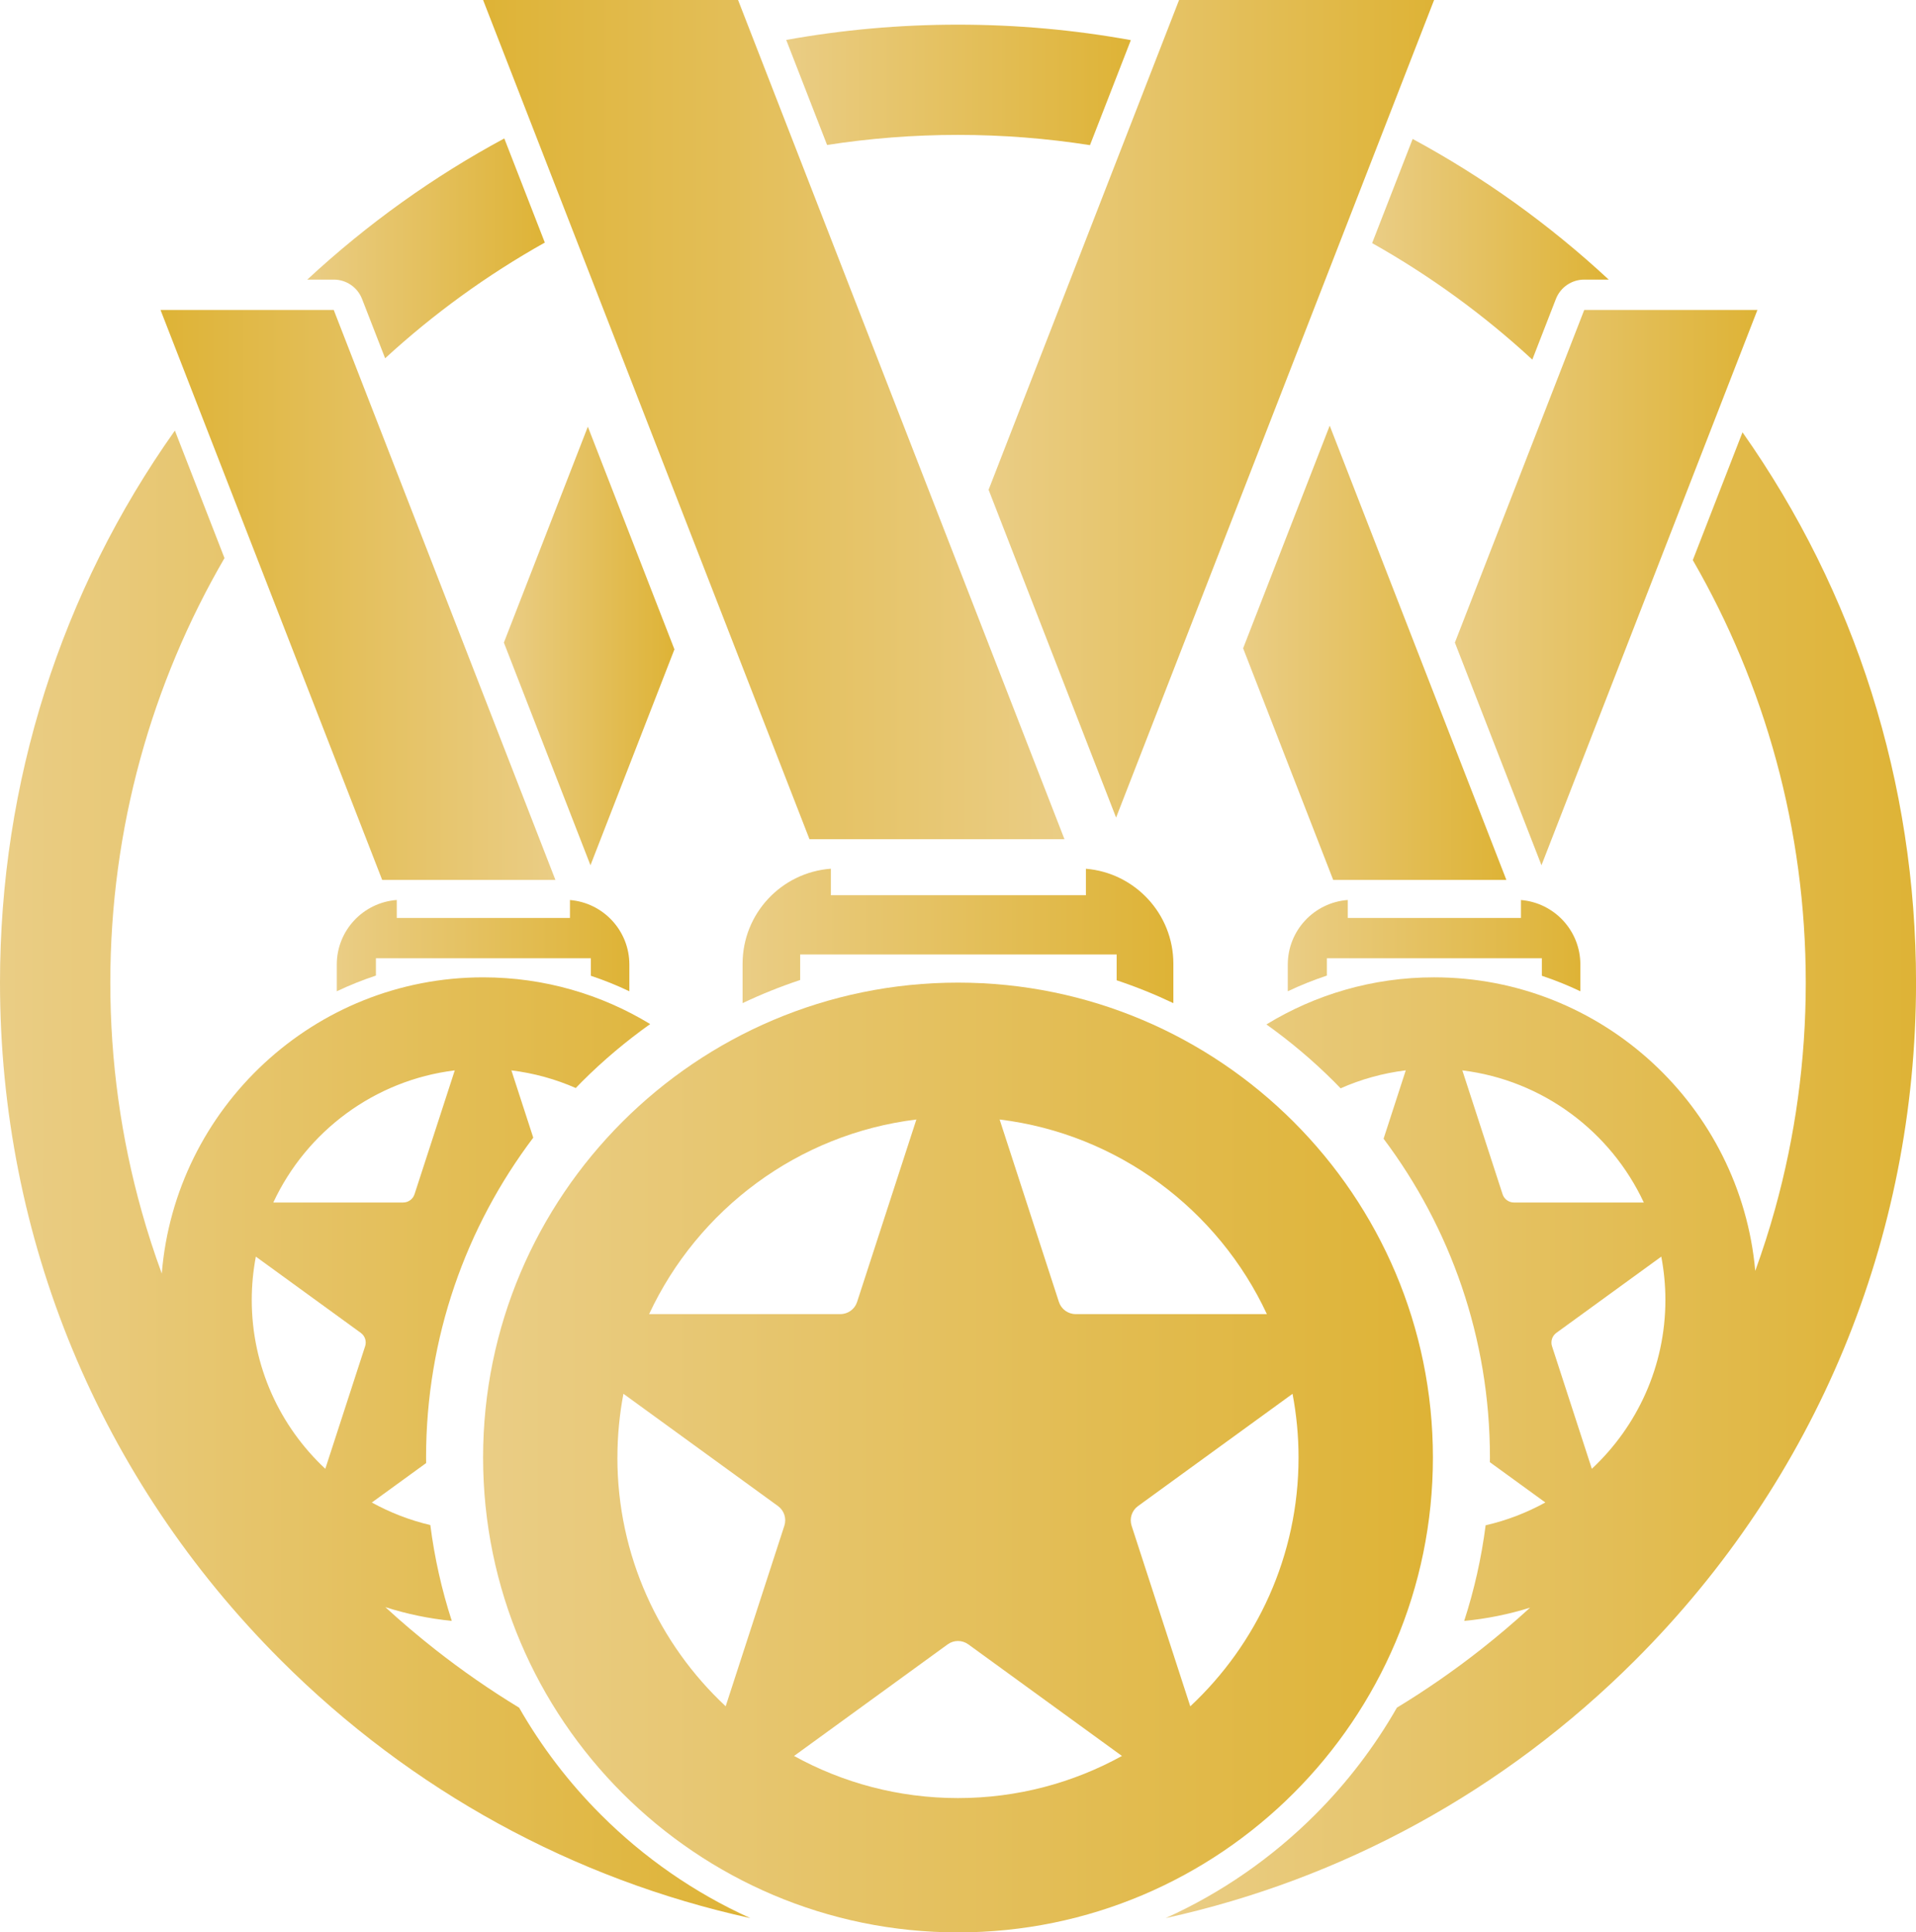
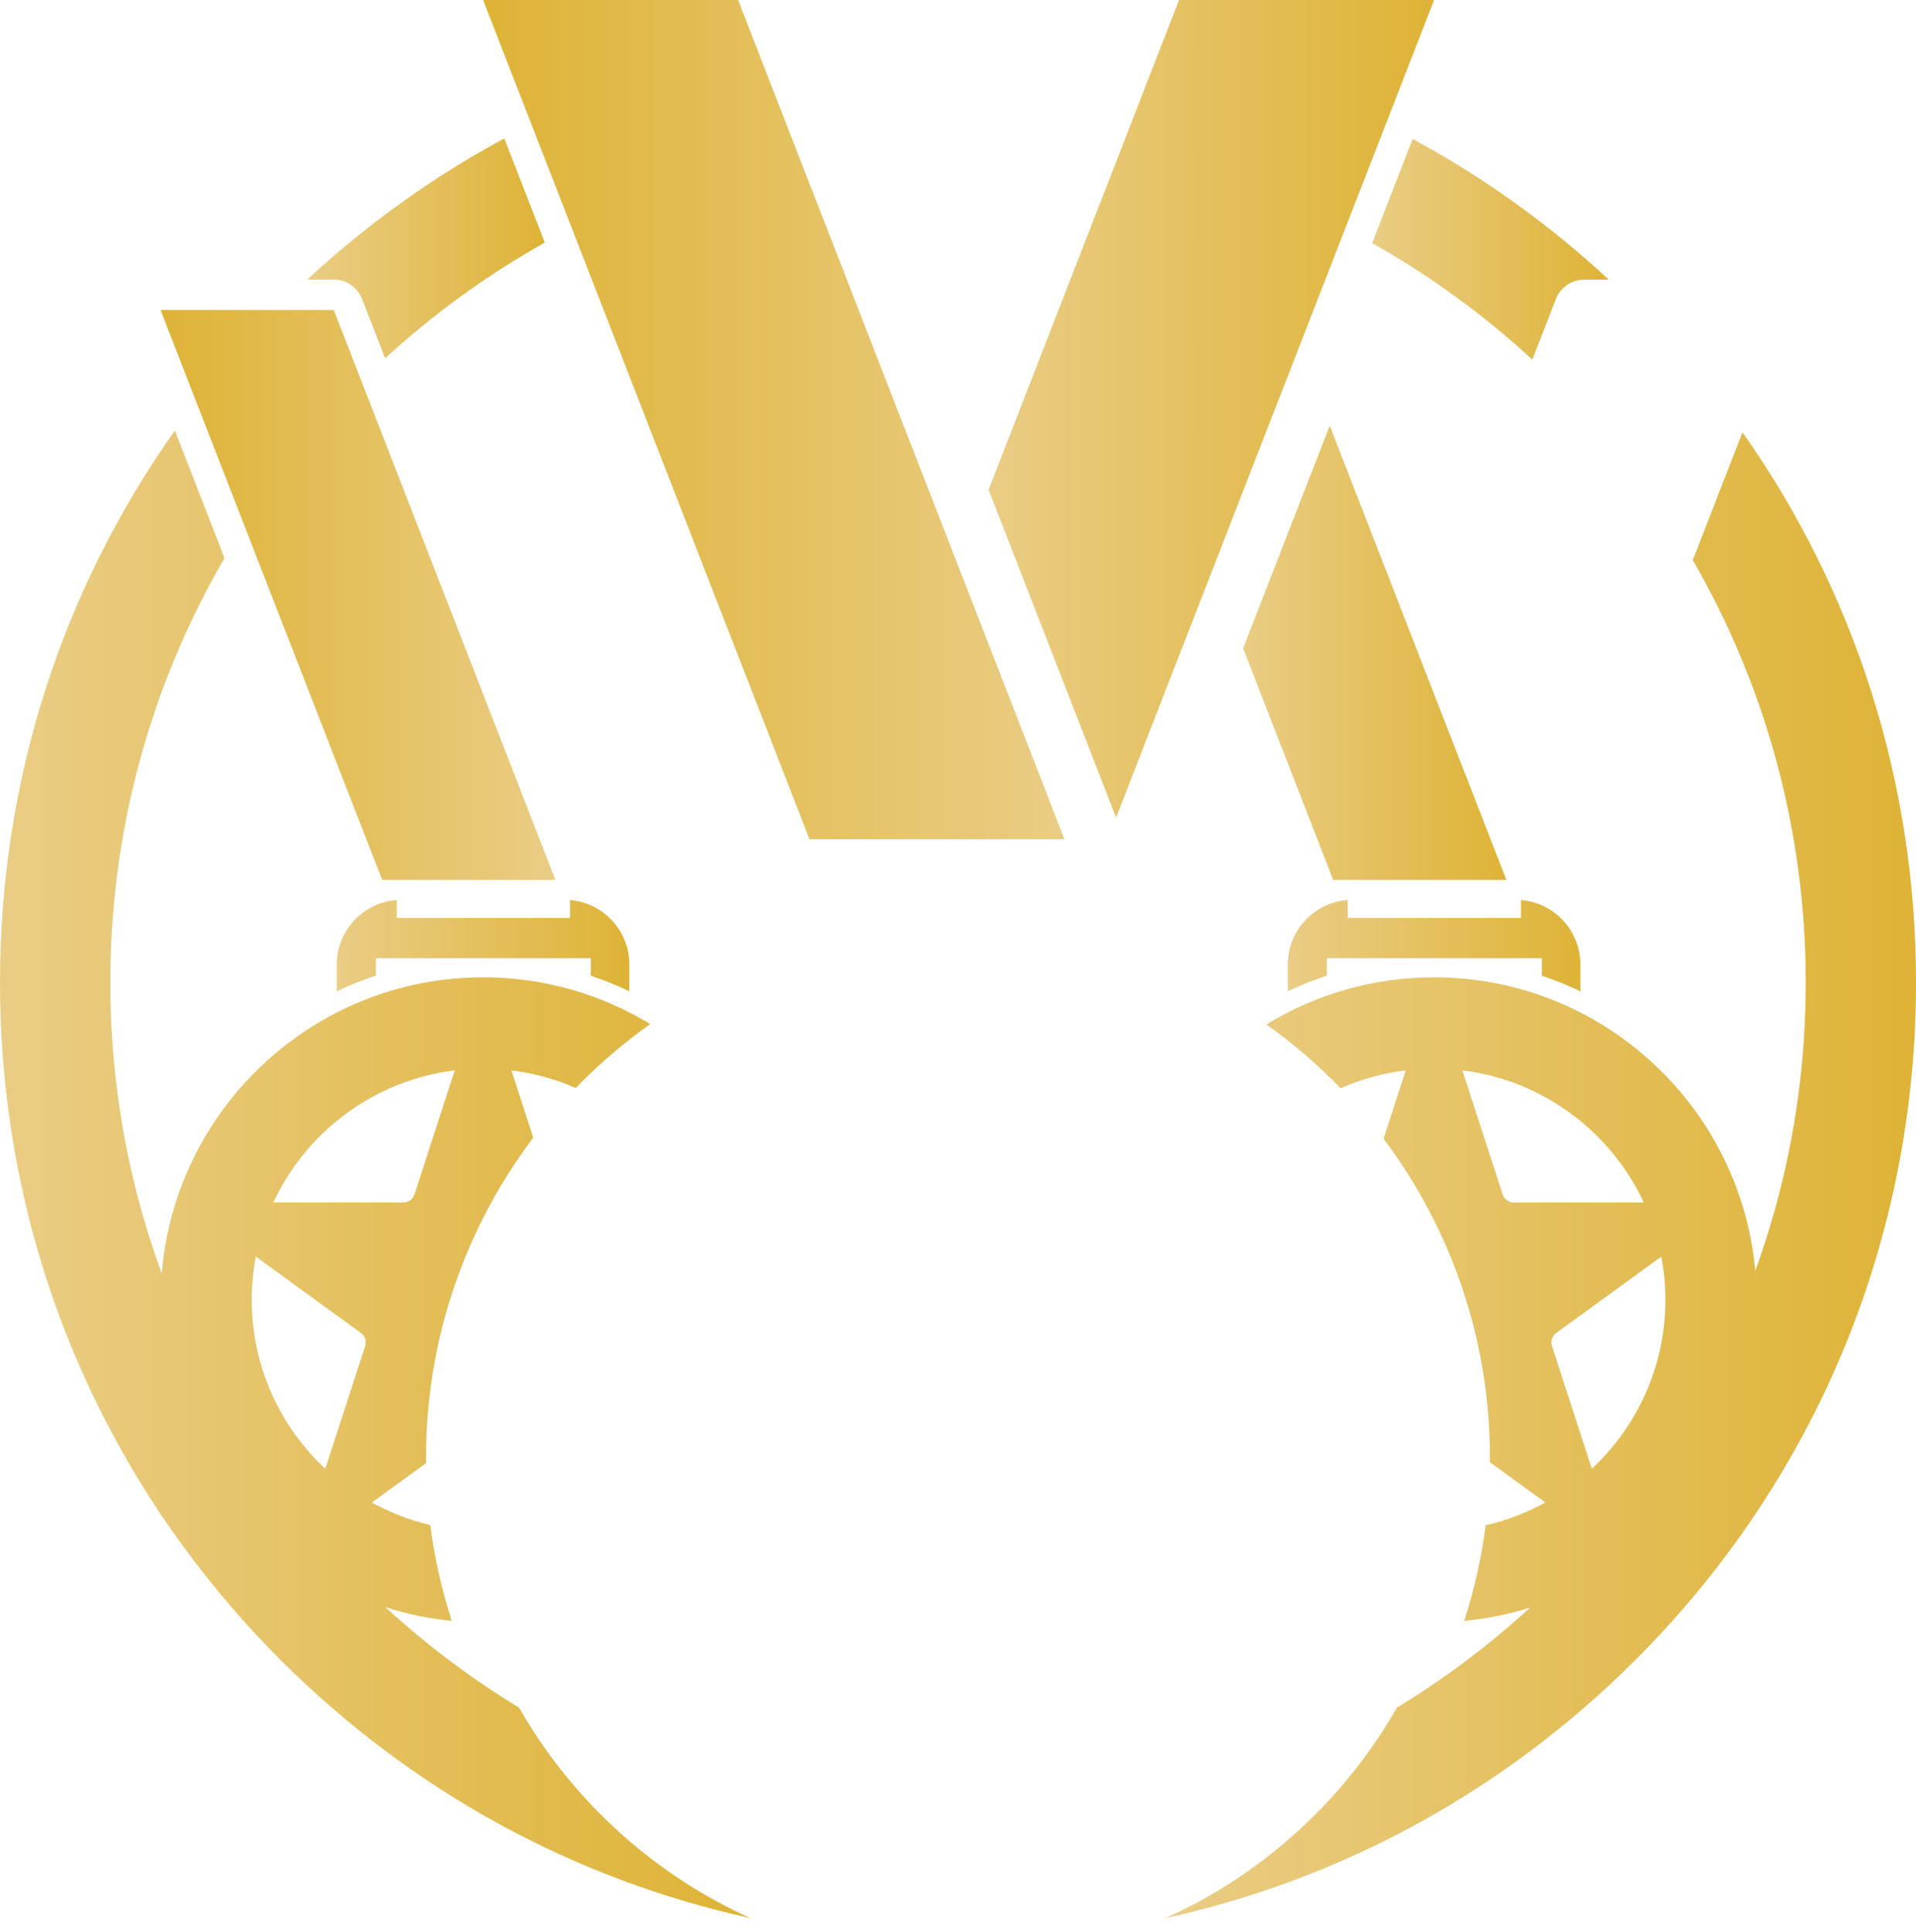
<svg xmlns="http://www.w3.org/2000/svg" xmlns:xlink="http://www.w3.org/1999/xlink" id="Layer_2" data-name="Layer 2" viewBox="0 0 504.06 508.39">
  <defs>
    <style>
      .cls-1 {
        fill: url(#linear-gradient-12);
      }

      .cls-1, .cls-2, .cls-3, .cls-4, .cls-5, .cls-6, .cls-7, .cls-8, .cls-9, .cls-10, .cls-11, .cls-12, .cls-13, .cls-14, .cls-15 {
        stroke-width: 0px;
      }

      .cls-2 {
        fill: url(#linear-gradient);
      }

      .cls-3 {
        fill: url(#linear-gradient-6);
      }

      .cls-4 {
        fill: url(#linear-gradient-15);
      }

      .cls-5 {
        fill: url(#linear-gradient-11);
      }

      .cls-6 {
        fill: url(#linear-gradient-5);
      }

      .cls-7 {
        fill: url(#linear-gradient-13);
      }

      .cls-8 {
        fill: url(#linear-gradient-14);
      }

      .cls-9 {
        fill: url(#linear-gradient-2);
      }

      .cls-10 {
        fill: url(#linear-gradient-7);
      }

      .cls-11 {
        fill: url(#linear-gradient-3);
      }

      .cls-12 {
        fill: url(#linear-gradient-9);
      }

      .cls-13 {
        fill: url(#linear-gradient-8);
      }

      .cls-14 {
        fill: url(#linear-gradient-10);
      }

      .cls-15 {
        fill: url(#linear-gradient-4);
      }
    </style>
    <linearGradient id="linear-gradient" x1="88.6" y1="248.79" x2="165.57" y2="248.79" gradientUnits="userSpaceOnUse">
      <stop offset="0" stop-color="#eacd85" />
      <stop offset="1" stop-color="#deb336" />
    </linearGradient>
    <linearGradient id="linear-gradient-2" x1="170.42" y1="156.53" x2="274.31" y2="156.53" gradientTransform="translate(316.54) rotate(-180) scale(1 -1)" xlink:href="#linear-gradient" />
    <linearGradient id="linear-gradient-3" x1="338.79" x2="415.76" xlink:href="#linear-gradient" />
    <linearGradient id="linear-gradient-4" x1="382.75" y1="154.6" x2="462.34" y2="154.6" xlink:href="#linear-gradient" />
    <linearGradient id="linear-gradient-5" x1="327.04" y1="171.75" x2="396.3" y2="171.75" xlink:href="#linear-gradient" />
    <linearGradient id="linear-gradient-6" x1="195.36" y1="246.23" x2="308.69" y2="246.23" xlink:href="#linear-gradient" />
    <linearGradient id="linear-gradient-7" x1="127.09" y1="383.45" x2="376.96" y2="383.45" xlink:href="#linear-gradient" />
    <linearGradient id="linear-gradient-8" x1="260.08" y1="107.55" x2="377.28" y2="107.55" xlink:href="#linear-gradient" />
    <linearGradient id="linear-gradient-9" x1="36.5" y1="110.4" x2="189.45" y2="110.4" gradientTransform="translate(316.54) rotate(-180) scale(1 -1)" xlink:href="#linear-gradient" />
    <linearGradient id="linear-gradient-10" x1="132.56" y1="169.95" x2="177.43" y2="169.95" xlink:href="#linear-gradient" />
    <linearGradient id="linear-gradient-11" x1="360.98" y1="65.58" x2="423.22" y2="65.58" xlink:href="#linear-gradient" />
    <linearGradient id="linear-gradient-12" x1="80.84" y1="65.34" x2="143.33" y2="65.34" xlink:href="#linear-gradient" />
    <linearGradient id="linear-gradient-13" x1="206.84" y1="22.34" x2="297.5" y2="22.34" xlink:href="#linear-gradient" />
    <linearGradient id="linear-gradient-14" x1="306.65" y1="309.2" x2="504.06" y2="309.2" xlink:href="#linear-gradient" />
    <linearGradient id="linear-gradient-15" x1="0" y1="308.96" x2="197.39" y2="308.96" xlink:href="#linear-gradient" />
  </defs>
  <g id="Layer_1-2" data-name="Layer 1">
    <g>
      <g>
        <path class="cls-2" d="m98.89,256.67v-4.56h56.55v4.61c3.48,1.16,6.86,2.52,10.13,4.08v-7.03c0-8.94-6.88-16.26-15.63-16.98v4.72h-45.56v-4.73c-8.82.66-15.78,8-15.78,16.99v7.03c3.32-1.58,6.76-2.96,10.29-4.13Z" />
        <polygon class="cls-9" points="42.23 81.55 87.8 81.55 146.12 231.51 100.55 231.51 42.23 81.55" />
        <path class="cls-11" d="m349.08,256.67v-4.56h56.55v4.61c3.48,1.16,6.86,2.52,10.13,4.08v-7.03c0-8.94-6.88-16.26-15.63-16.98v4.72h-45.56v-4.73c-8.82.66-15.78,8-15.78,16.99v7.03c3.32-1.58,6.76-2.96,10.29-4.13Z" />
-         <polygon class="cls-15" points="405.53 227.64 462.34 81.55 416.78 81.55 382.75 169.06 405.53 227.64" />
        <polygon class="cls-6" points="349.82 111.99 327.04 170.56 350.74 231.51 396.3 231.51 349.82 111.99" />
        <g>
-           <path class="cls-3" d="m210.51,257.83v-6.71h83.26v6.79c5.12,1.71,10.1,3.72,14.92,6.01v-10.35c0-13.16-10.13-23.94-23.01-25.01v6.96h-67.09v-6.97c-12.99.96-23.23,11.78-23.23,25.02v10.35c4.89-2.33,9.95-4.36,15.15-6.09Z" />
-           <path class="cls-10" d="m252.03,258.52c-68.89,0-124.94,56.05-124.94,124.94s56.05,124.94,124.94,124.94,124.94-56.05,124.94-124.94-56.05-124.94-124.94-124.94Zm81.26,87.21h-50.31c-2,0-3.78-1.29-4.4-3.19l-15.6-48.01c31.21,3.82,57.51,23.75,70.31,51.2Zm-92.21-51.2l-15.6,48.01c-.62,1.91-2.39,3.19-4.4,3.19h-50.31c12.8-27.45,39.1-47.38,70.31-51.2Zm-78.65,88.93c0-5.73.55-11.33,1.58-16.77l40.66,29.54c1.62,1.18,2.3,3.26,1.68,5.17l-15.44,47.51c-17.52-16.36-28.49-39.65-28.49-65.46Zm46.47,78.52l40.41-29.36c1.62-1.18,3.81-1.18,5.44,0l40.41,29.36c-12.8,7.06-27.5,11.08-43.13,11.08s-30.33-4.02-43.13-11.08Zm104.24-13.06l-15.44-47.51c-.62-1.91.06-3.99,1.68-5.17l40.66-29.54c1.03,5.43,1.58,11.04,1.58,16.77,0,25.81-10.97,49.09-28.49,65.46Z" />
          <polygon class="cls-13" points="293.62 215.1 377.28 0 310.19 0 260.08 128.85 293.62 215.1" />
          <polygon class="cls-12" points="127.09 0 194.17 0 280.04 220.79 212.96 220.79 127.09 0" />
        </g>
-         <polygon class="cls-14" points="155.34 227.64 177.43 170.84 154.65 112.26 132.56 169.06 155.34 227.64" />
      </g>
      <g>
        <path class="cls-5" d="m409.32,78.66c1.2-3.08,4.16-5.1,7.46-5.1h6.44c-15.76-14.63-33.08-27.01-51.58-37l-10.66,27.4c15.24,8.57,29.38,18.87,42.14,30.65l6.2-15.95Z" />
        <path class="cls-1" d="m95.25,78.66l6.07,15.6c12.73-11.69,26.82-21.93,42.01-30.44l-10.66-27.4c-18.59,10.02-36,22.45-51.83,37.14h6.96c3.3,0,6.26,2.02,7.45,5.1Z" />
-         <path class="cls-7" d="m206.84,10.51l10.75,27.63c11.23-1.74,22.73-2.65,34.44-2.65s23.4.92,34.72,2.7l10.75-27.63c-14.85-2.7-30.06-4.07-45.47-4.07s-30.43,1.36-45.19,4.02Z" />
        <path class="cls-8" d="m458.41,113.75l-13.07,33.61c18.9,32.74,29.72,70.71,29.72,111.16,0,20.6-2.81,40.57-8.07,59.52-1.53,5.53-3.28,10.97-5.22,16.32-3.87-43.23-40.28-77.23-84.49-77.23-16.14,0-31.25,4.53-44.11,12.39,6.33,4.52,12.28,9.54,17.77,15.02.59.59,1.17,1.19,1.75,1.79,5.36-2.38,11.12-3.99,17.14-4.73l-5.84,17.99c17.55,23.37,27.98,52.43,27.98,83.86,0,.41-.01.82-.02,1.24l14.6,10.6c-4.87,2.68-10.15,4.73-15.71,6-1.11,8.66-3.02,17.07-5.64,25.16,5.98-.56,11.78-1.76,17.34-3.49-4.2,3.84-8.54,7.53-13.02,11.05-7.01,5.51-14.36,10.61-22.02,15.26-5.9,10.32-13.15,19.79-21.5,28.14-11.29,11.29-24.6,20.57-39.34,27.23,46.47-10.22,89.14-33.47,123.59-67.92,47.6-47.6,73.82-110.89,73.82-178.21,0-52.56-15.99-102.67-45.65-144.77Zm-20.28,228.24c0,17.52-7.46,33.33-19.35,44.44l-10.48-32.25c-.42-1.29.04-2.71,1.14-3.51l27.61-20.06c.7,3.69,1.08,7.49,1.08,11.38Zm-39.84-25.62c-1.36,0-2.57-.88-2.99-2.17l-10.59-32.59c21.19,2.6,39.05,16.12,47.74,34.76h-34.16Z" />
        <path class="cls-4" d="m136.57,449.28c-7.68-4.67-15.05-9.78-22.08-15.31-4.51-3.55-8.89-7.26-13.11-11.14,5.6,1.78,11.44,3.02,17.47,3.61-2.62-8.11-4.53-16.53-5.64-25.21-5.45-1.28-10.61-3.3-15.39-5.93l14.29-10.38c0-.49-.02-.97-.02-1.46,0-31.57,10.52-60.73,28.2-84.15l-5.75-17.7c5.95.73,11.63,2.31,16.93,4.64.55-.57,1.1-1.14,1.66-1.7,5.53-5.53,11.53-10.58,17.92-15.13-12.83-7.8-27.87-12.29-43.94-12.29-44.46,0-81.01,34.37-84.55,77.93-1.98-5.4-3.76-10.89-5.32-16.47-5.36-19.12-8.22-39.27-8.22-60.07,0-40.67,10.94-78.83,30.04-111.69l-13.05-33.55C16.1,155.47,0,205.76,0,258.52c0,67.32,26.21,130.61,73.82,178.21,34.45,34.45,77.11,57.7,123.57,67.91-14.73-6.66-28.04-15.93-39.32-27.22-8.35-8.35-15.6-17.81-21.5-28.14Zm-16.93-167.67l-10.59,32.59c-.42,1.29-1.63,2.17-2.99,2.17h-34.16c8.69-18.64,26.54-32.16,47.74-34.76Zm-52.33,49l27.61,20.06c1.1.8,1.56,2.22,1.14,3.51l-10.48,32.25c-11.9-11.11-19.35-26.91-19.35-44.44,0-3.89.38-7.69,1.08-11.38Z" />
      </g>
    </g>
  </g>
</svg>